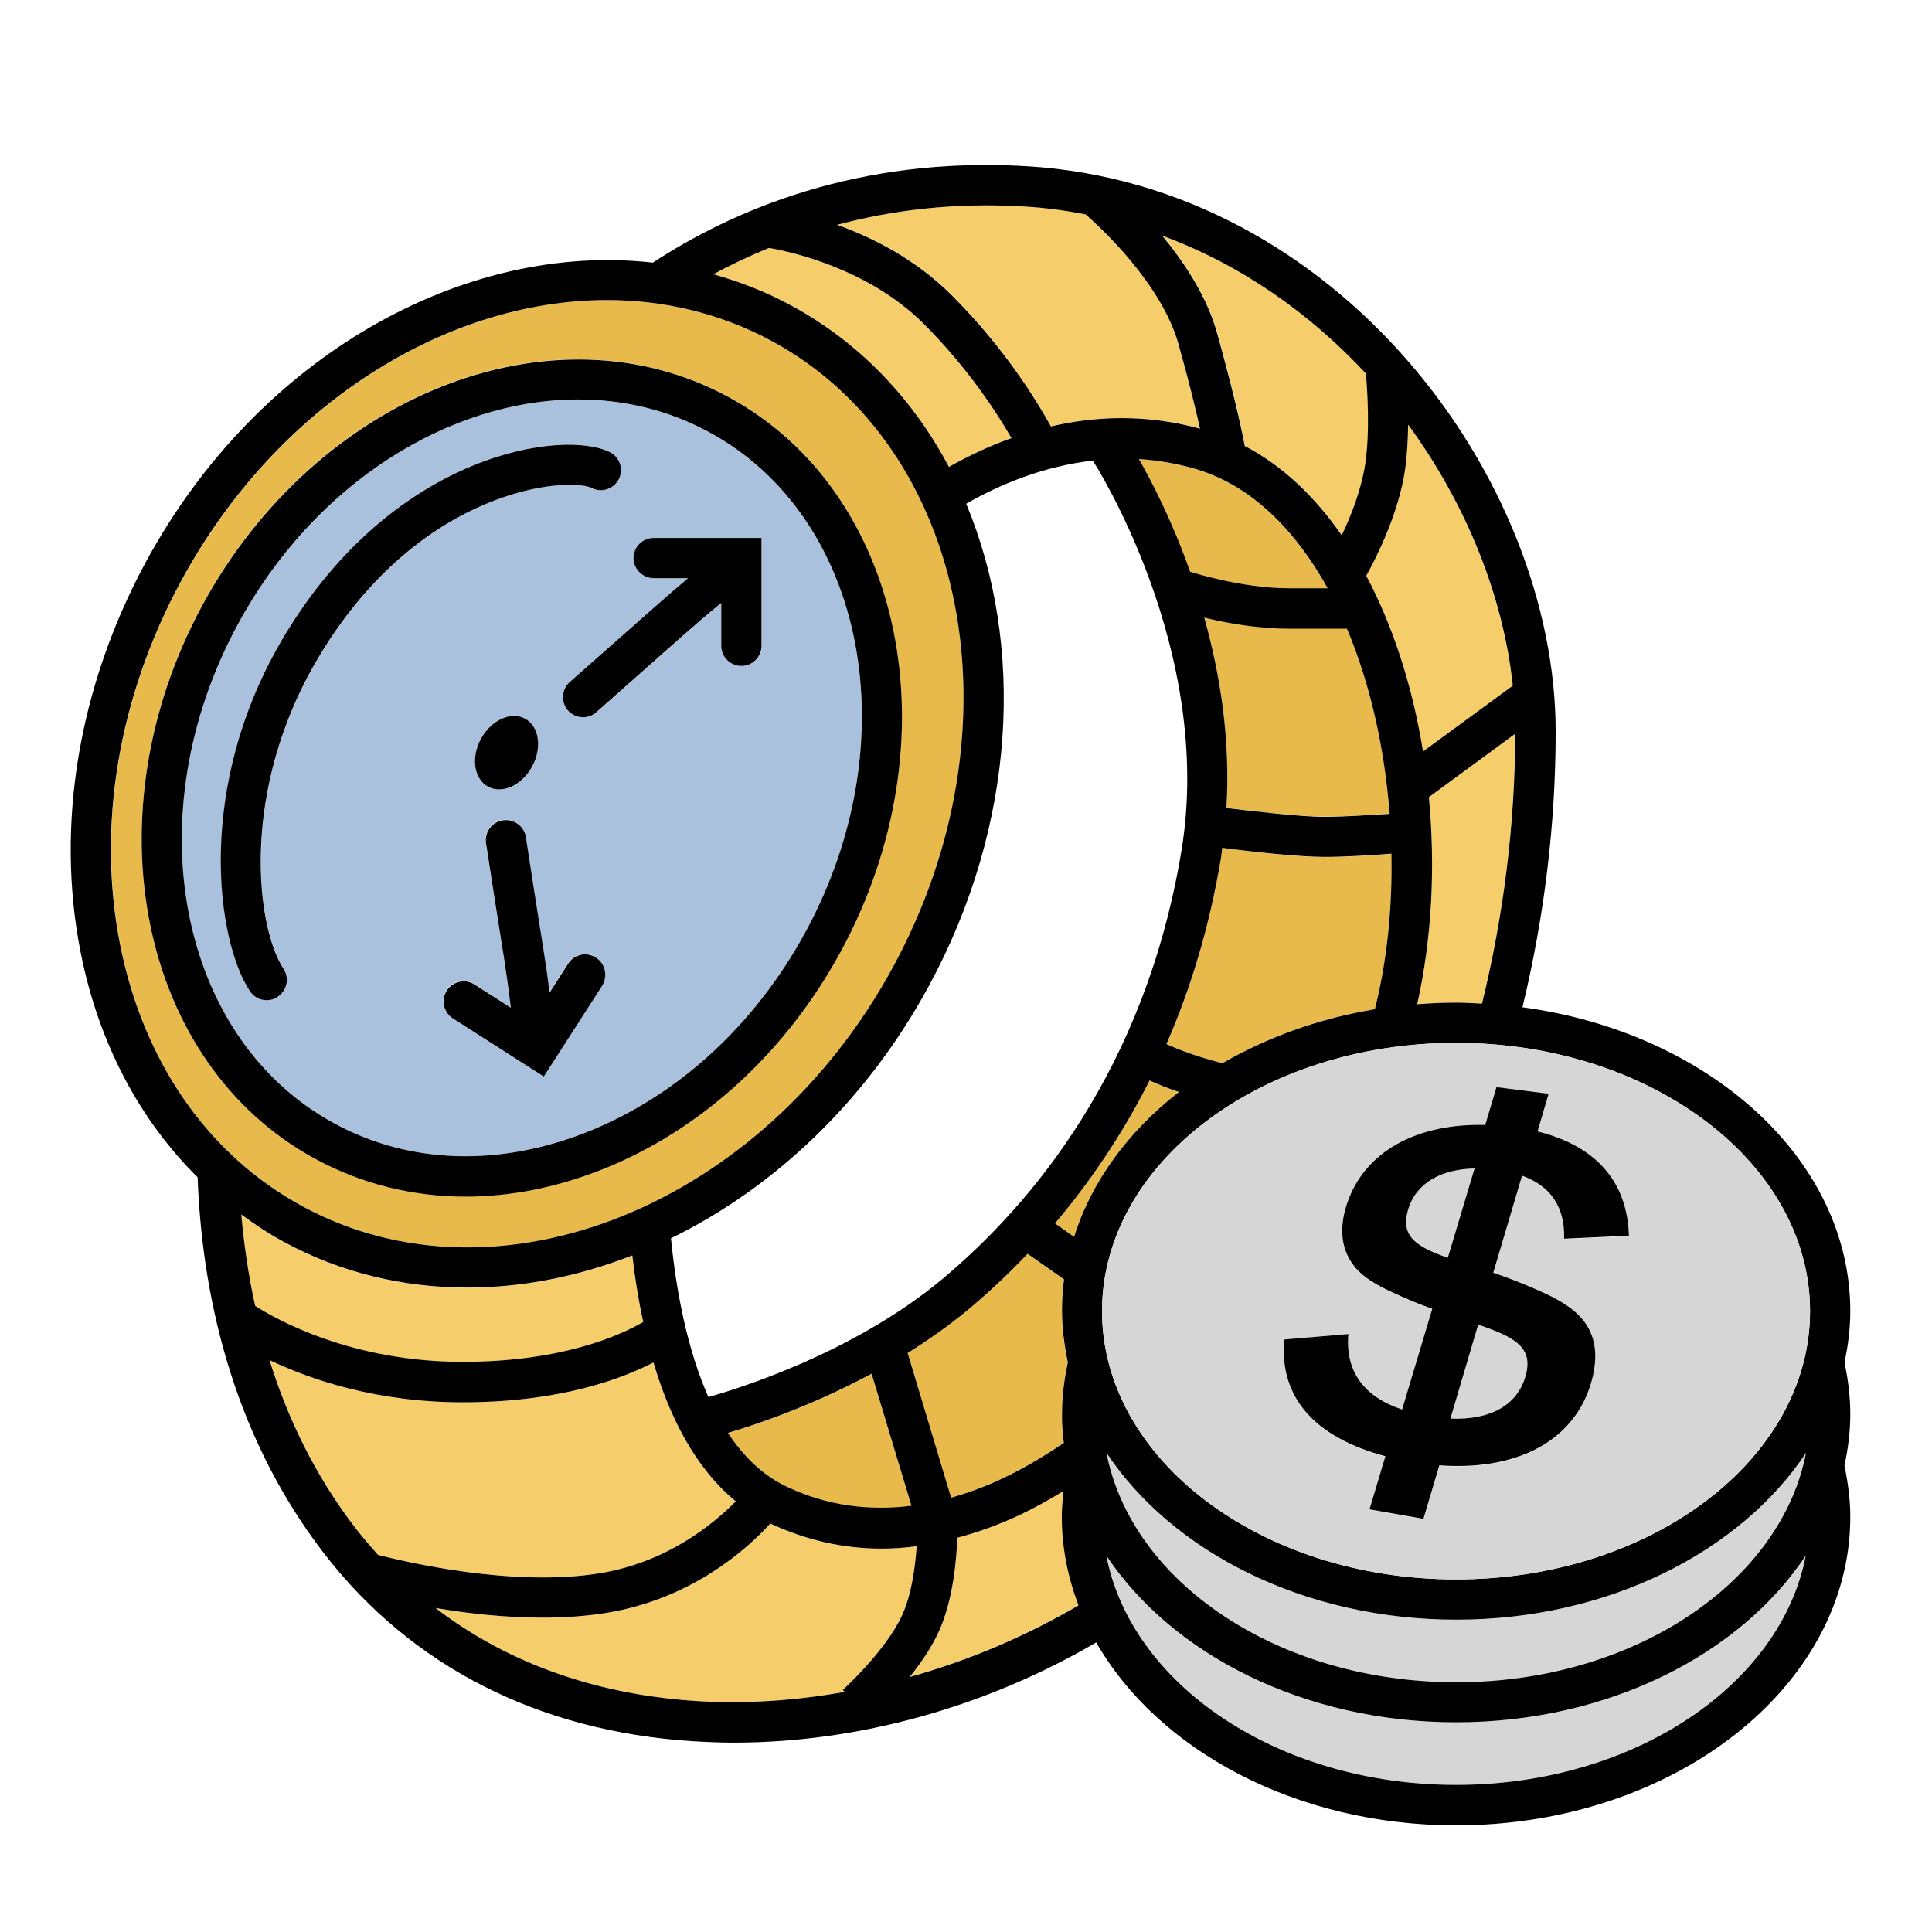
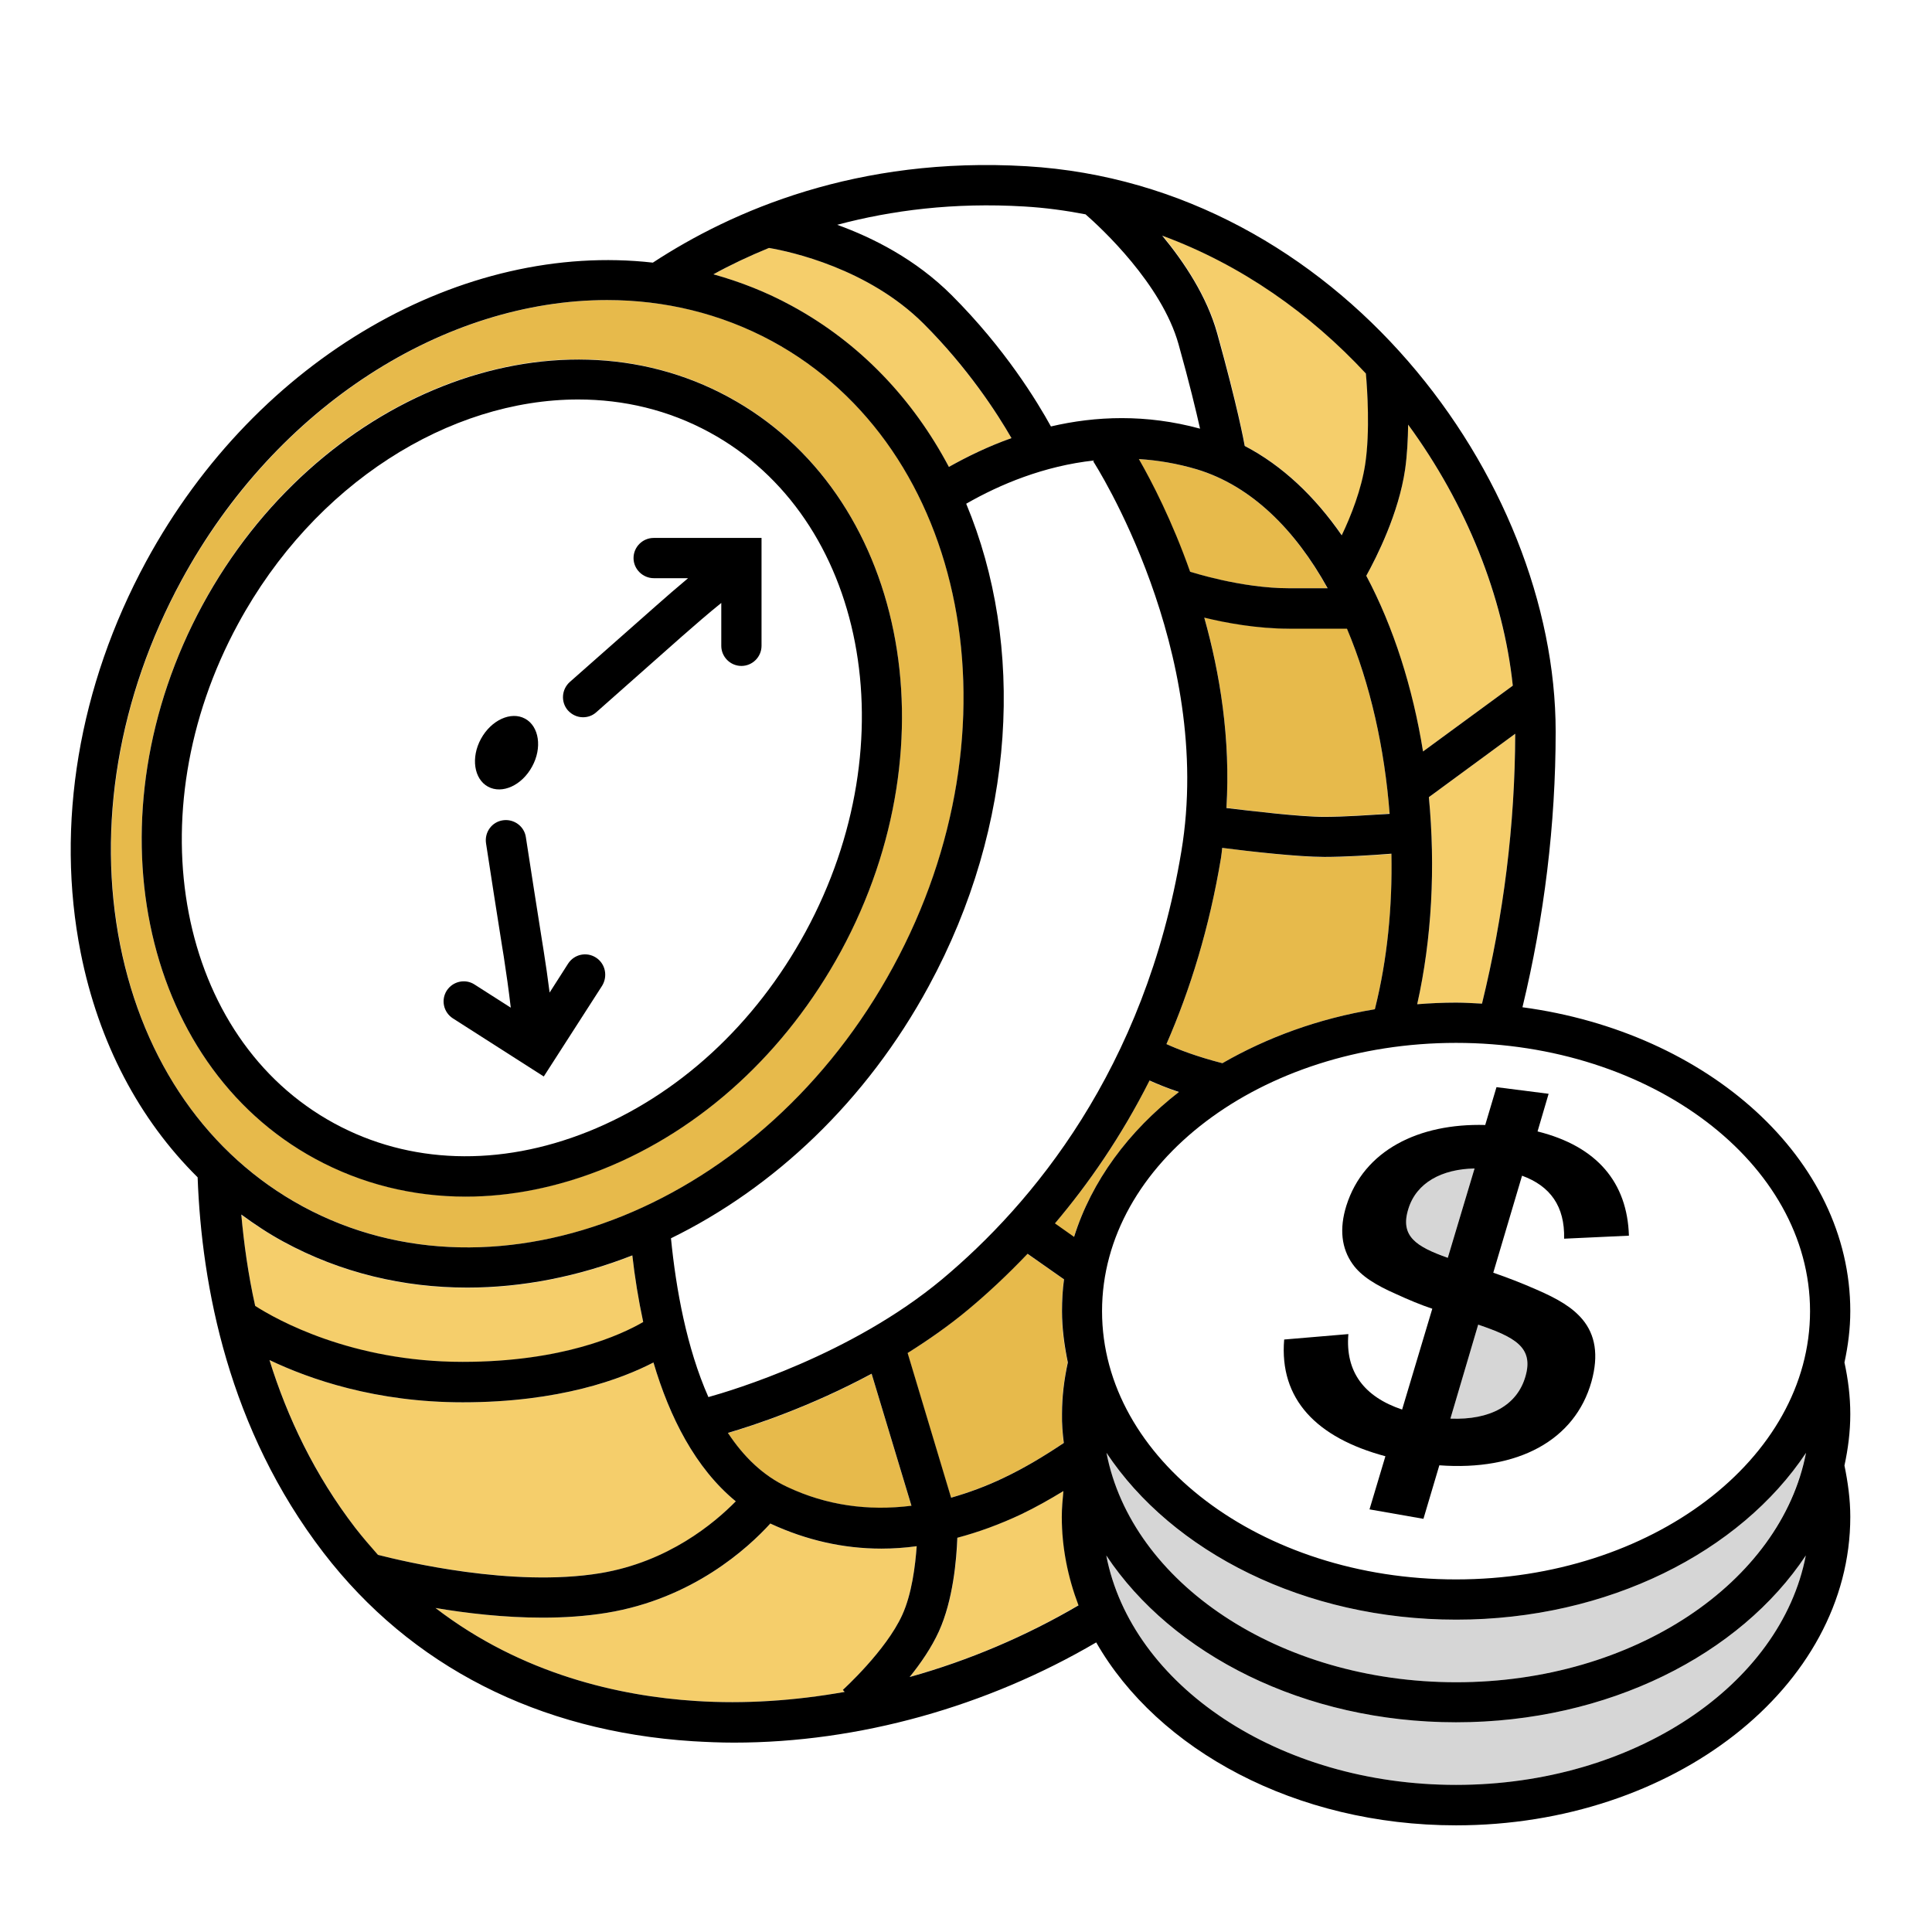
<svg xmlns="http://www.w3.org/2000/svg" width="96" height="96" viewBox="0 0 96 96" fill="none">
  <path d="M64.06 31.23C62.47 31.23 60.9 30.93 59.84 30.68C60.62 33.46 61.15 36.71 60.94 40.14C62.19 40.3 64.61 40.58 65.81 40.58C66.74 40.58 68.06 40.5 69.05 40.42C68.8 37.17 68.08 33.98 66.93 31.22H64.06V31.23Z" fill="#E7BA4B" />
  <path d="M53.36 61.47C54.24 58.7 56.06 56.22 58.57 54.27C57.97 54.06 57.49 53.87 57.11 53.7C55.71 56.5 54.07 58.84 52.4 60.81L53.36 61.47Z" fill="#E7BA4B" />
  <path d="M60.73 42.13C60.71 42.3 60.7 42.46 60.67 42.63C60.09 46.11 59.14 49.18 57.96 51.88C58.56 52.15 59.49 52.51 60.74 52.83C62.96 51.55 65.52 50.61 68.31 50.15C68.31 50.13 68.32 50.11 68.33 50.09C68.93 47.69 69.19 45.07 69.15 42.43C68.13 42.51 66.8 42.59 65.82 42.59C64.51 42.59 62.04 42.3 60.73 42.13Z" fill="#E7BA4B" />
  <path d="M52.76 65.15C52.76 64.62 52.8 64.09 52.86 63.57L51.05 62.3C50.04 63.36 49.04 64.29 48.09 65.08C47.13 65.88 46.11 66.6 45.09 67.23L47.25 74.42C48.12 74.17 48.99 73.85 49.89 73.42C50.9 72.94 51.89 72.35 52.85 71.7C52.79 71.22 52.76 70.74 52.76 70.25C52.76 69.38 52.88 68.53 53.05 67.7C52.88 66.87 52.76 66.02 52.76 65.15Z" fill="#E7BA4B" />
  <path d="M56.58 22.81C57.21 23.92 58.22 25.88 59.13 28.42V28.41C59.15 28.42 61.64 29.23 64.05 29.23H65.96C64.36 26.32 62.18 24.14 59.46 23.32C58.48 23.03 57.52 22.87 56.58 22.81Z" fill="#E7BA4B" />
  <path d="M45.29 74.83L43.31 68.27C40.26 69.91 37.44 70.84 36.17 71.21C36.95 72.38 37.92 73.33 39.13 73.9C41.07 74.8 43.14 75.1 45.29 74.83Z" fill="#E7BA4B" />
  <path d="M29.83 78.17C33.21 77.62 35.5 75.69 36.56 74.6C34.55 72.95 33.27 70.41 32.47 67.7C30.9 68.52 27.81 69.68 22.99 69.68C18.69 69.68 15.4 68.54 13.39 67.58C14.28 70.42 15.64 73.29 17.67 75.94C18.03 76.4 18.4 76.84 18.77 77.26C20.04 77.58 25.45 78.88 29.83 78.17Z" fill="#F5CE6B" />
  <path d="M44.83 80.25C45.31 79.2 45.48 77.8 45.55 76.83C44.96 76.91 44.38 76.95 43.8 76.95C41.9 76.95 40.06 76.54 38.29 75.71C38.29 75.71 38.28 75.71 38.28 75.7C37.17 76.93 34.42 79.44 30.15 80.14C29.11 80.31 28.03 80.38 26.96 80.38C25.05 80.38 23.18 80.16 21.64 79.9C25.96 83.22 30.83 84.28 34.56 84.52C36.99 84.68 39.49 84.51 41.97 84.07L41.88 83.97C41.9 83.95 44.03 82.03 44.83 80.25Z" fill="#F5CE6B" />
  <path d="M52.85 74.08C52.16 74.5 51.47 74.89 50.76 75.23C49.69 75.74 48.63 76.12 47.58 76.4C47.54 77.48 47.36 79.51 46.66 81.06C46.3 81.85 45.76 82.64 45.21 83.32C48.14 82.5 50.99 81.29 53.6 79.75C53.06 78.35 52.77 76.88 52.77 75.35C52.76 74.93 52.8 74.51 52.85 74.08Z" fill="#F5CE6B" />
  <path d="M67.89 28.61C69.25 31.17 70.19 34.18 70.71 37.34L75.17 34.07C74.69 29.63 72.86 25.05 69.97 21.1C69.96 21.83 69.92 22.61 69.82 23.32C69.5 25.51 68.42 27.67 67.89 28.61Z" fill="#F5CE6B" />
  <path d="M61.86 22.16C63.74 23.14 65.35 24.68 66.68 26.6C67.14 25.64 67.66 24.32 67.85 23.04C68.09 21.42 67.94 19.35 67.88 18.56C65.13 15.59 61.7 13.16 57.77 11.71C58.87 13.04 59.99 14.74 60.5 16.56C61.5 20.18 61.82 21.94 61.86 22.16Z" fill="#F5CE6B" />
  <path d="M71 39.61C71.33 43.08 71.15 46.64 70.42 49.9C71.06 49.85 71.7 49.82 72.35 49.82C72.79 49.82 73.21 49.85 73.64 49.87C74.71 45.5 75.28 40.99 75.29 36.46L71 39.61Z" fill="#F5CE6B" />
-   <path d="M52.22 21.18C54.44 20.67 56.96 20.57 59.63 21.29C59.43 20.4 59.09 19.01 58.56 17.09C57.73 14.1 54.73 11.32 53.94 10.64C52.95 10.45 51.93 10.31 50.89 10.25C47.4 10.05 44.3 10.45 41.61 11.16C43.37 11.8 45.51 12.87 47.3 14.66C49.94 17.31 51.54 19.93 52.22 21.18Z" fill="#F5CE6B" />
  <path d="M22.99 67.68C27.97 67.68 30.86 66.34 31.96 65.7C31.72 64.57 31.54 63.45 31.42 62.39C28.74 63.44 25.96 63.99 23.22 63.99C20.06 63.99 16.95 63.26 14.09 61.71C13.35 61.31 12.66 60.85 11.99 60.37C12.12 61.81 12.34 63.34 12.68 64.91C13.74 65.58 17.47 67.68 22.99 67.68Z" fill="#F5CE6B" />
  <path d="M47.15 23.2C48.06 22.68 49.1 22.18 50.26 21.77C49.54 20.52 48.1 18.3 45.89 16.08C43.14 13.33 39.28 12.5 38.21 12.32C37.21 12.73 36.29 13.17 35.45 13.63C36.78 14 38.08 14.52 39.33 15.19C42.73 17.04 45.36 19.84 47.15 23.2Z" fill="#F5CE6B" />
  <path d="M15.04 59.94C24.79 65.23 37.96 59.89 44.39 48.04C50.82 36.19 48.12 22.24 38.37 16.95C35.81 15.56 33.02 14.91 30.18 14.91C22.18 14.91 13.77 20.11 9.02 28.85C5.89 34.62 4.81 41.05 5.98 46.95C7.13 52.78 10.35 57.4 15.04 59.94ZM10.07 30.04C15.73 19.6 27.45 14.97 36.2 19.72C44.94 24.46 47.45 36.81 41.79 47.25C39.06 52.28 34.87 56.12 29.97 58.08C27.69 58.99 25.38 59.45 23.14 59.45C20.51 59.45 17.97 58.82 15.66 57.57C6.91 52.83 4.41 40.48 10.07 30.04Z" fill="#E7BA4B" />
-   <path d="M16.61 55.82C20.34 57.85 24.82 57.99 29.22 56.23C33.68 54.44 37.52 50.92 40.03 46.3C45.17 36.83 43.02 25.7 35.25 21.48C33.22 20.38 30.99 19.85 28.73 19.85C22.34 19.85 15.63 24.01 11.83 31C6.69 40.46 8.84 51.6 16.61 55.82ZM29.91 48.96L27.01 53.47L22.49 50.58C22.02 50.28 21.89 49.66 22.19 49.2C22.49 48.73 23.11 48.6 23.57 48.9L25.37 50.05C25.28 49.2 25.15 48.34 25.02 47.5L24.94 47.01C24.67 45.3 24.4 43.58 24.14 41.88C24.06 41.33 24.43 40.82 24.98 40.74C25.52 40.66 26.04 41.03 26.12 41.58C26.38 43.28 26.65 44.99 26.92 46.7L27 47.2C27.11 47.89 27.21 48.59 27.3 49.3L28.22 47.86C28.52 47.4 29.14 47.26 29.6 47.56C30.08 47.88 30.21 48.5 29.91 48.96ZM23.9 36.72C24.41 35.79 25.39 35.34 26.09 35.72C26.79 36.1 26.95 37.17 26.44 38.1C25.93 39.03 24.96 39.48 24.25 39.1C23.55 38.71 23.39 37.65 23.9 36.72ZM32.49 26.73H37.85V32.09C37.85 32.64 37.4 33.09 36.85 33.09C36.3 33.09 35.85 32.64 35.85 32.09V29.96C35.19 30.5 34.54 31.06 33.91 31.61L29.64 35.39C29.45 35.56 29.21 35.64 28.98 35.64C28.7 35.64 28.43 35.53 28.23 35.3C27.86 34.89 27.9 34.25 28.32 33.89L32.6 30.11C33.12 29.65 33.65 29.19 34.2 28.73H32.5C31.95 28.73 31.5 28.28 31.5 27.73C31.5 27.18 31.94 26.73 32.49 26.73ZM13.26 49.7C12.94 49.7 12.62 49.54 12.43 49.25C10.8 46.8 9.63 39.11 14.15 31.58C19.66 22.41 28.05 21.33 30.32 22.47C30.81 22.72 31.01 23.32 30.76 23.81C30.51 24.3 29.91 24.5 29.42 24.25C28.31 23.69 20.96 24.13 15.87 32.61C11.86 39.29 12.76 46.13 14.1 48.14C14.41 48.6 14.28 49.22 13.82 49.53C13.64 49.64 13.45 49.7 13.26 49.7Z" fill="#AAC1DD" />
  <path d="M15.66 57.58C17.96 58.83 20.51 59.46 23.14 59.46C25.38 59.46 27.69 59 29.97 58.09C34.87 56.13 39.06 52.28 41.79 47.26C47.45 36.82 44.95 24.47 36.2 19.73C27.46 14.98 15.74 19.62 10.07 30.05C4.41 40.48 6.91 52.83 15.66 57.58ZM11.83 31C15.62 24.01 22.34 19.85 28.73 19.85C30.99 19.85 33.21 20.37 35.25 21.48C43.02 25.7 45.17 36.83 40.03 46.3C37.52 50.92 33.69 54.44 29.22 56.23C24.82 57.99 20.34 57.85 16.61 55.82C8.84 51.6 6.69 40.46 11.83 31Z" fill="black" />
-   <path d="M14.09 48.14C12.75 46.13 11.85 39.29 15.86 32.61C20.95 24.13 28.3 23.7 29.41 24.25C29.9 24.5 30.5 24.3 30.75 23.81C31 23.32 30.8 22.72 30.31 22.47C28.05 21.33 19.65 22.41 14.14 31.58C9.62 39.11 10.79 46.81 12.42 49.25C12.61 49.54 12.93 49.7 13.25 49.7C13.44 49.7 13.63 49.65 13.8 49.53C14.27 49.22 14.39 48.6 14.09 48.14Z" fill="black" />
  <path d="M26.44 38.09C26.95 37.16 26.79 36.09 26.09 35.71C25.39 35.33 24.41 35.78 23.9 36.71C23.39 37.64 23.55 38.71 24.25 39.09C24.95 39.47 25.93 39.03 26.44 38.09Z" fill="black" />
  <path d="M32.49 28.73H34.19C33.64 29.19 33.11 29.65 32.59 30.11L28.31 33.89C27.9 34.26 27.86 34.89 28.22 35.3C28.42 35.52 28.69 35.64 28.97 35.64C29.21 35.64 29.44 35.56 29.63 35.39L33.9 31.61C34.53 31.06 35.18 30.49 35.84 29.96V32.09C35.84 32.64 36.29 33.09 36.84 33.09C37.39 33.09 37.84 32.64 37.84 32.09V26.73H32.48C31.93 26.73 31.48 27.18 31.48 27.73C31.48 28.28 31.94 28.73 32.49 28.73Z" fill="black" />
  <path d="M29.61 47.58C29.14 47.28 28.53 47.42 28.23 47.88L27.31 49.32C27.22 48.61 27.12 47.91 27.01 47.22L26.93 46.72C26.66 45.01 26.39 43.3 26.13 41.6C26.05 41.05 25.53 40.68 24.99 40.76C24.44 40.84 24.07 41.35 24.15 41.9C24.41 43.61 24.68 45.32 24.95 47.03L25.03 47.52C25.16 48.36 25.28 49.21 25.38 50.07L23.58 48.92C23.12 48.62 22.5 48.76 22.2 49.22C21.9 49.69 22.04 50.3 22.5 50.6L27.02 53.49L29.92 48.98C30.21 48.5 30.08 47.88 29.61 47.58Z" fill="black" />
  <path d="M72.35 85.58C64.79 85.58 58.23 82.21 54.97 77.29C56.21 83.73 63.52 88.69 72.35 88.69C81.18 88.69 88.49 83.73 89.73 77.29C86.47 82.21 79.91 85.58 72.35 85.58Z" fill="#D6D6D6" />
-   <path d="M54.97 72.19C56.21 78.62 63.52 83.59 72.35 83.59C81.18 83.59 88.49 78.63 89.73 72.19C86.46 77.11 79.91 80.48 72.35 80.48C64.8 80.48 58.24 77.11 54.97 72.19Z" fill="#D6D6D6" />
+   <path d="M54.97 72.19C56.21 78.62 63.52 83.59 72.35 83.59C81.18 83.59 88.49 78.63 89.73 72.19C86.46 77.11 79.91 80.48 72.35 80.48C64.8 80.48 58.24 77.11 54.97 72.19" fill="#D6D6D6" />
  <path d="M91.65 67.7C91.83 66.87 91.94 66.02 91.94 65.15C91.94 57.58 84.88 51.29 75.65 50.05C76.73 45.58 77.3 40.97 77.3 36.35C77.3 23.8 66.5 9.18 51.01 8.26C42.6 7.76 36.38 10.47 32.44 13.05C23.07 11.99 12.81 17.68 7.26 27.9C3.91 34.08 2.75 40.99 4.01 47.34C4.9 51.82 6.92 55.63 9.82 58.5C10.02 63.92 11.36 71.02 16.08 77.16C20.41 82.79 26.75 86.03 34.42 86.52C35.1 86.56 35.78 86.59 36.47 86.59C42.68 86.59 49.03 84.8 54.47 81.61C57.53 86.96 64.39 90.7 72.35 90.7C83.15 90.7 91.94 83.82 91.94 75.37C91.94 74.5 91.82 73.65 91.65 72.82C91.83 71.99 91.94 71.14 91.94 70.27C91.94 69.38 91.83 68.53 91.65 67.7ZM52.86 71.7C51.89 72.35 50.91 72.94 49.9 73.42C49.01 73.85 48.13 74.17 47.26 74.42L45.1 67.23C46.12 66.59 47.14 65.88 48.1 65.08C49.05 64.29 50.05 63.36 51.06 62.3L52.87 63.57C52.8 64.09 52.77 64.61 52.77 65.15C52.77 66.02 52.89 66.87 53.06 67.7C52.88 68.53 52.77 69.38 52.77 70.25C52.76 70.74 52.8 71.23 52.86 71.7ZM36.17 71.2C37.44 70.83 40.26 69.9 43.31 68.26L45.29 74.82C43.13 75.09 41.07 74.8 39.13 73.89C37.92 73.33 36.95 72.38 36.17 71.2ZM33.34 61.53C38.43 59.04 43.04 54.74 46.15 49C50.51 40.97 50.93 32.03 48.01 25.03C49.68 24.07 51.88 23.15 54.37 22.88L54.32 22.92C54.38 23.01 60.37 32.32 58.7 42.31C56.89 53.18 51.24 59.86 46.82 63.56C42.3 67.33 36.35 69.1 35.2 69.42C34.12 66.98 33.59 64.06 33.34 61.53ZM65.97 29.23H64.06C61.64 29.23 59.16 28.41 59.14 28.41V28.42C58.24 25.87 57.22 23.91 56.59 22.81C57.53 22.87 58.49 23.03 59.47 23.32C62.18 24.14 64.36 26.32 65.97 29.23ZM68.33 50.09C68.33 50.11 68.32 50.13 68.31 50.15C65.52 50.61 62.96 51.55 60.74 52.83C59.49 52.51 58.55 52.15 57.96 51.88C59.14 49.18 60.09 46.11 60.67 42.63C60.7 42.46 60.71 42.3 60.73 42.13C62.04 42.3 64.5 42.58 65.81 42.58C66.79 42.58 68.13 42.5 69.14 42.42C69.19 45.07 68.93 47.69 68.33 50.09ZM57.12 53.69C57.5 53.86 57.98 54.06 58.58 54.26C56.07 56.21 54.24 58.69 53.37 61.46L52.42 60.79C54.07 58.84 55.71 56.49 57.12 53.69ZM65.81 40.59C64.61 40.59 62.19 40.3 60.94 40.15C61.15 36.71 60.62 33.47 59.84 30.69C60.9 30.95 62.47 31.24 64.06 31.24H66.93C68.09 33.99 68.8 37.19 69.05 40.44C68.06 40.5 66.75 40.59 65.81 40.59ZM89.94 65.15C89.94 72.5 82.05 78.48 72.35 78.48C62.65 78.48 54.76 72.5 54.76 65.15C54.76 57.8 62.65 51.82 72.35 51.82C82.05 51.82 89.94 57.8 89.94 65.15ZM89.74 72.19C88.5 78.62 81.19 83.59 72.36 83.59C63.53 83.59 56.22 78.63 54.98 72.19C58.25 77.11 64.81 80.48 72.36 80.48C79.91 80.48 86.47 77.11 89.74 72.19ZM72.35 49.82C71.7 49.82 71.05 49.85 70.42 49.9C71.15 46.64 71.33 43.09 71 39.61L75.29 36.46C75.28 40.99 74.71 45.5 73.64 49.87C73.22 49.85 72.79 49.82 72.35 49.82ZM75.17 34.07L70.71 37.34C70.2 34.18 69.25 31.17 67.89 28.61C68.41 27.67 69.5 25.51 69.82 23.32C69.92 22.61 69.96 21.83 69.97 21.1C72.86 25.05 74.7 29.63 75.17 34.07ZM67.87 18.56C67.94 19.35 68.08 21.42 67.84 23.04C67.65 24.32 67.13 25.64 66.67 26.6C65.34 24.68 63.73 23.14 61.85 22.16C61.81 21.94 61.49 20.19 60.48 16.56C59.97 14.73 58.85 13.04 57.75 11.71C61.69 13.16 65.11 15.59 67.87 18.56ZM50.89 10.26C51.93 10.32 52.95 10.46 53.94 10.65C54.72 11.33 57.72 14.11 58.56 17.1C59.1 19.03 59.43 20.41 59.63 21.3C56.95 20.57 54.44 20.67 52.22 21.19C51.53 19.94 49.94 17.32 47.29 14.67C45.5 12.88 43.37 11.81 41.6 11.17C44.3 10.45 47.4 10.05 50.89 10.26ZM38.21 12.32C39.28 12.5 43.14 13.34 45.89 16.08C48.1 18.29 49.54 20.52 50.26 21.77C49.1 22.18 48.06 22.69 47.15 23.2C45.37 19.84 42.74 17.04 39.33 15.19C38.08 14.51 36.78 14 35.45 13.63C36.28 13.17 37.21 12.73 38.21 12.32ZM5.97 46.95C4.8 41.05 5.88 34.62 9.01 28.85C13.75 20.11 22.16 14.91 30.17 14.91C33.01 14.91 35.81 15.57 38.36 16.95C48.11 22.24 50.82 36.19 44.38 48.04C37.95 59.89 24.78 65.23 15.03 59.94C10.35 57.4 7.13 52.78 5.97 46.95ZM14.09 61.7C16.94 63.25 20.06 63.98 23.22 63.98C25.96 63.98 28.74 63.43 31.42 62.38C31.54 63.45 31.72 64.57 31.96 65.69C30.86 66.33 27.96 67.67 22.99 67.67C17.47 67.67 13.74 65.57 12.68 64.89C12.33 63.32 12.12 61.79 11.99 60.35C12.66 60.84 13.35 61.3 14.09 61.7ZM17.67 75.94C15.63 73.29 14.27 70.41 13.39 67.58C15.4 68.54 18.69 69.68 22.99 69.68C27.81 69.68 30.89 68.52 32.47 67.7C33.27 70.41 34.55 72.95 36.56 74.6C35.5 75.68 33.21 77.61 29.83 78.17C25.45 78.89 20.04 77.58 18.78 77.26C18.4 76.83 18.03 76.4 17.67 75.94ZM34.56 84.52C30.83 84.28 25.96 83.22 21.64 79.9C23.18 80.16 25.05 80.38 26.96 80.38C28.03 80.38 29.11 80.31 30.15 80.14C34.42 79.44 37.16 76.93 38.28 75.7C38.28 75.7 38.29 75.7 38.29 75.71C40.06 76.53 41.9 76.95 43.8 76.95C44.38 76.95 44.96 76.91 45.55 76.83C45.48 77.8 45.31 79.2 44.83 80.25C44.02 82.03 41.9 83.95 41.88 83.97L41.97 84.07C39.49 84.51 36.99 84.68 34.56 84.52ZM45.2 83.33C45.75 82.65 46.29 81.86 46.65 81.07C47.36 79.51 47.53 77.49 47.57 76.41C48.62 76.13 49.67 75.75 50.75 75.24C51.46 74.9 52.15 74.51 52.84 74.09C52.8 74.51 52.76 74.93 52.76 75.37C52.76 76.9 53.06 78.37 53.59 79.77C50.98 81.3 48.14 82.51 45.2 83.33ZM72.35 88.69C63.52 88.69 56.21 83.73 54.97 77.29C58.24 82.21 64.8 85.58 72.35 85.58C79.91 85.58 86.47 82.21 89.73 77.29C88.49 83.73 81.18 88.69 72.35 88.69Z" fill="black" />
-   <path d="M54.76 65.15C54.76 72.5 62.65 78.48 72.35 78.48C82.05 78.48 89.94 72.5 89.94 65.15C89.94 57.8 82.05 51.82 72.35 51.82C62.66 51.82 54.76 57.8 54.76 65.15ZM74.36 54.04L76.95 54.37L76.4 56.24C79.36 56.99 80.86 58.79 80.94 61.42L77.72 61.57C77.75 59.97 77.03 58.95 75.63 58.44L74.2 63.26C74.87 63.49 75.6 63.77 76.35 64.1C77.4 64.56 78.13 64.98 78.64 65.59C79.26 66.35 79.45 67.34 79.08 68.67C78.27 71.58 75.43 73.12 71.52 72.83L70.73 75.49L68.05 75.02L68.84 72.38C65.4 71.45 63.56 69.53 63.81 66.58L67 66.31C66.84 68.18 67.79 69.43 69.67 70.06L71.17 65.05C70.6 64.86 70 64.61 69.37 64.32C68.39 63.89 67.64 63.44 67.21 62.83C66.67 62.06 66.54 61.08 66.9 59.93C67.77 57.17 70.51 55.83 73.8 55.92L74.36 54.04Z" fill="#D6D6D6" />
  <path d="M75.8 68.39C76.22 66.94 75.26 66.45 73.45 65.82L72.07 70.49C74.06 70.57 75.39 69.82 75.8 68.39Z" fill="#D6D6D6" />
  <path d="M71.94 62.49L73.27 58.05C71.65 58.08 70.37 58.75 69.98 60.06C69.55 61.44 70.39 61.95 71.94 62.49Z" fill="#D6D6D6" />
  <path d="M66.9 59.91C66.54 61.06 66.66 62.04 67.21 62.81C67.64 63.42 68.39 63.87 69.37 64.3C70 64.59 70.6 64.84 71.17 65.03L69.67 70.04C67.79 69.41 66.84 68.17 67 66.29L63.81 66.56C63.56 69.52 65.41 71.44 68.84 72.36L68.05 75L70.73 75.47L71.52 72.81C75.42 73.1 78.26 71.57 79.08 68.65C79.45 67.32 79.26 66.32 78.64 65.57C78.13 64.96 77.41 64.54 76.35 64.08C75.6 63.75 74.87 63.47 74.2 63.24L75.63 58.42C77.03 58.93 77.76 59.94 77.72 61.55L80.94 61.4C80.86 58.77 79.37 56.96 76.4 56.22L76.95 54.35L74.36 54.02L73.8 55.9C70.5 55.81 67.77 57.15 66.9 59.91ZM75.8 68.39C75.39 69.82 74.06 70.57 72.07 70.49L73.45 65.82C75.26 66.44 76.22 66.94 75.8 68.39ZM69.98 60.07C70.38 58.76 71.65 58.09 73.27 58.06L71.94 62.5C70.39 61.95 69.55 61.44 69.98 60.07Z" fill="black" />
</svg>